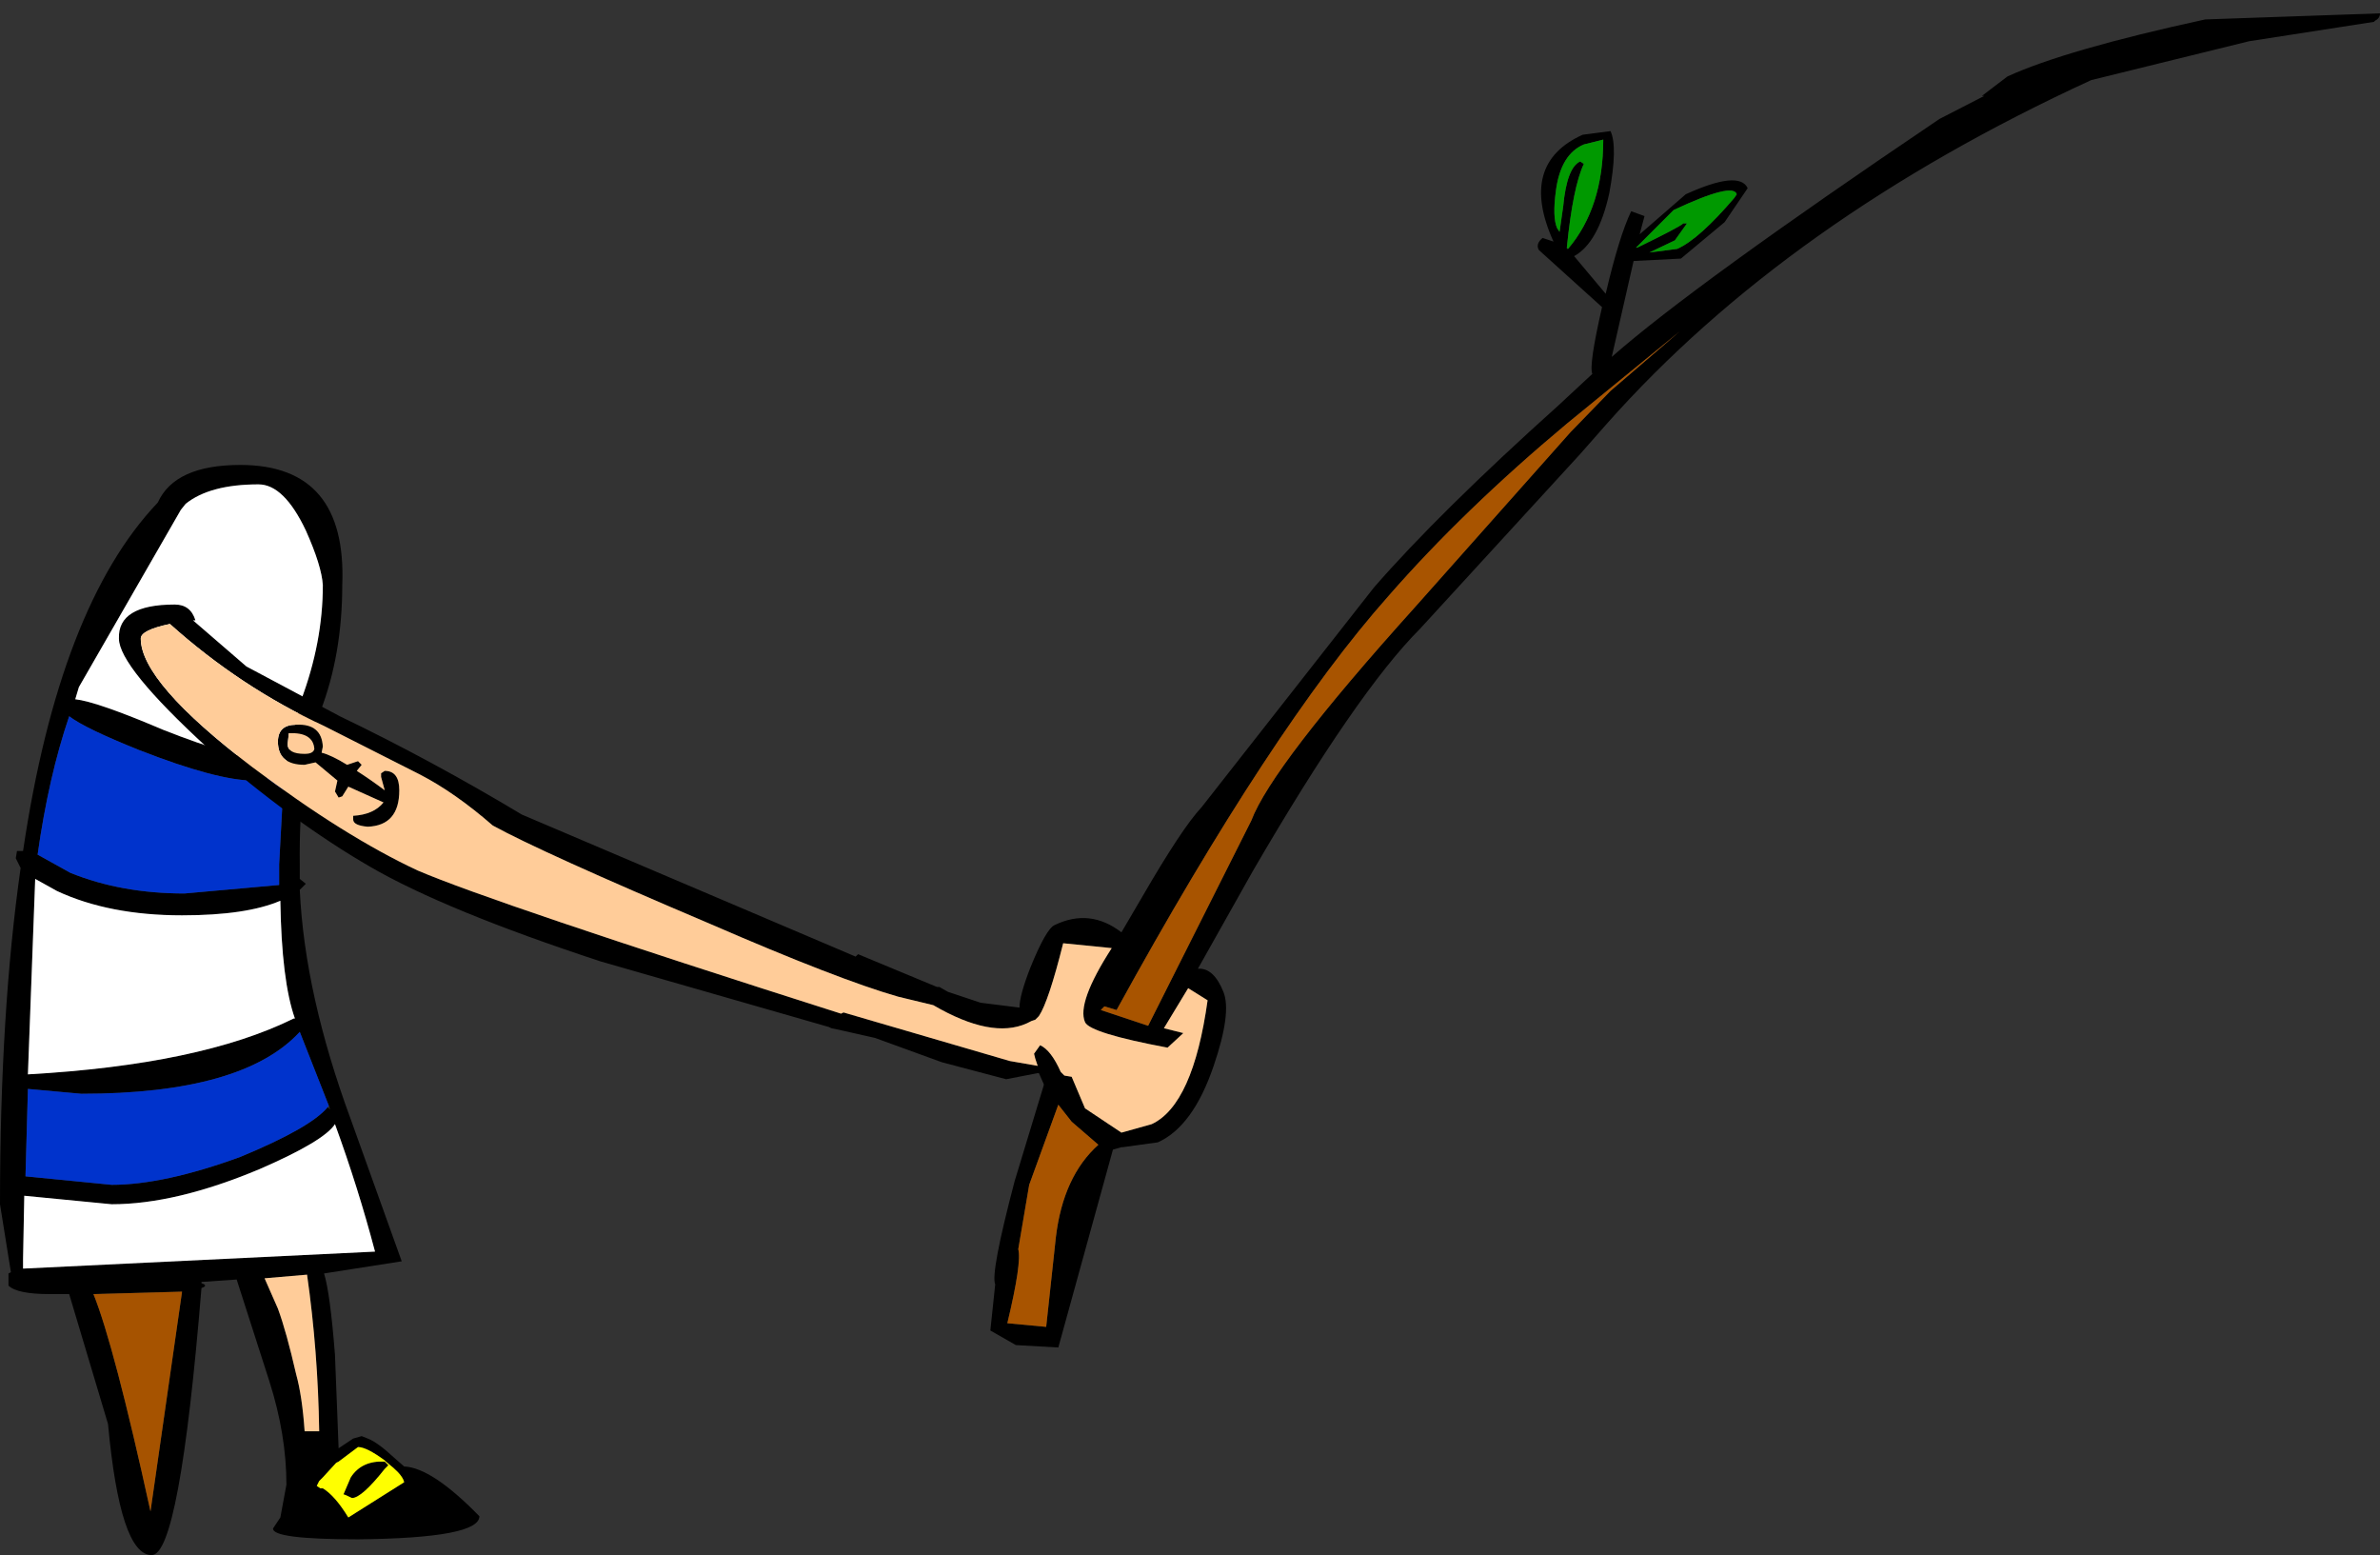
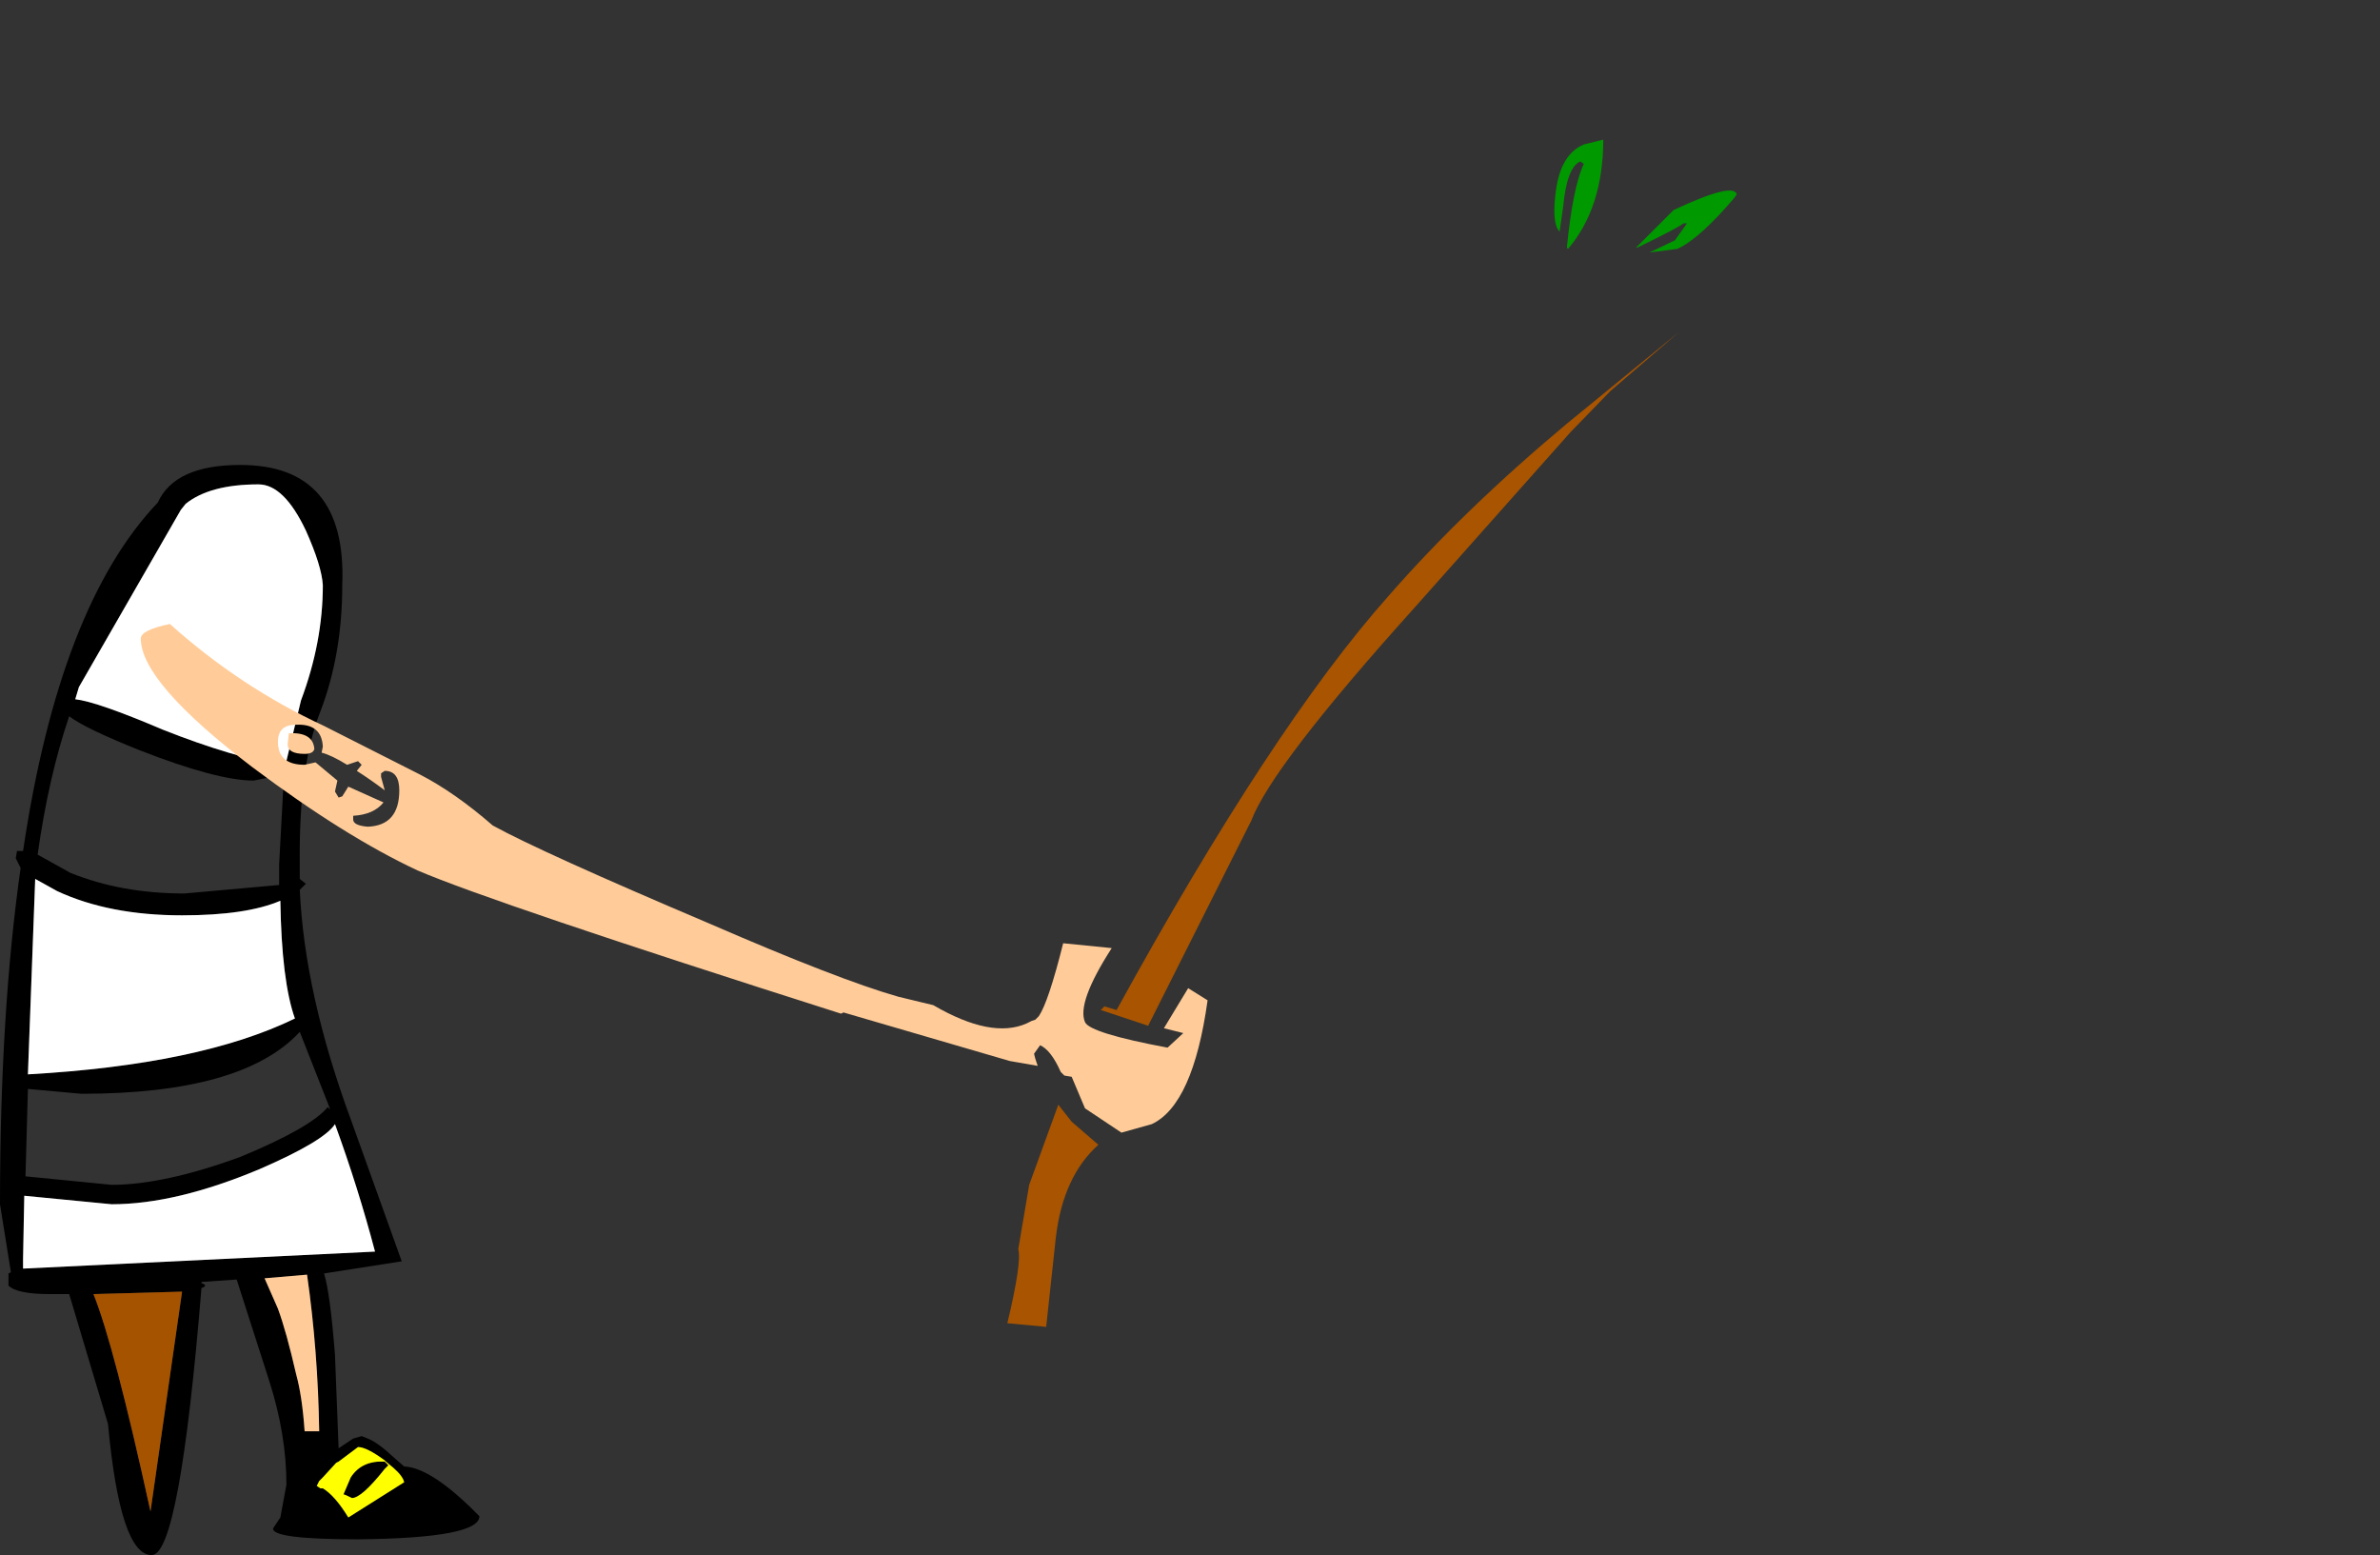
<svg xmlns="http://www.w3.org/2000/svg" height="64.05px" width="98.05px">
  <rect width="100%" height="100%" fill="#333333" stroke="none" />
  <g transform="matrix(1.0, 0.0, 0.0, 1.0, 19.0, 27.7)">
    <path d="M-9.1 -8.55 Q-4.7 -8.55 -4.9 -3.6 -4.9 -0.75 -5.8 1.6 -6.7 3.85 -6.65 7.95 L-6.65 8.5 -6.4 8.7 -6.65 8.95 Q-6.45 13.25 -4.55 18.4 L-2.45 24.25 -5.65 24.75 Q-5.4 25.55 -5.2 28.1 L-5.05 31.95 -4.45 31.55 -4.1 31.45 -3.85 31.55 Q-3.45 31.7 -2.75 32.35 L-2.35 32.7 Q-1.2 32.75 0.75 34.75 0.75 35.65 -4.25 35.7 -7.8 35.7 -7.75 35.25 L-7.45 34.8 -7.2 33.45 Q-7.2 31.4 -7.9 29.2 L-9.25 25.0 -10.7 25.1 -10.7 25.15 Q-10.4 25.25 -10.7 25.35 -11.6 36.35 -12.75 36.35 -14.05 36.35 -14.55 30.95 L-16.15 25.6 -16.95 25.6 Q-18.3 25.6 -18.65 25.25 L-18.65 24.75 -18.55 24.7 -19.0 21.9 Q-19.0 14.0 -18.15 8.05 L-18.35 7.65 -18.3 7.35 -18.05 7.35 Q-16.55 -2.75 -12.5 -7.0 -11.8 -8.55 -9.1 -8.55 M-11.35 -6.95 L-11.55 -6.7 -15.75 0.6 -15.9 1.1 Q-15.0 1.2 -12.3 2.35 -9.4 3.5 -7.25 3.85 L-6.6 1.15 Q-5.7 -1.25 -5.7 -3.6 -5.75 -4.4 -6.4 -5.85 -7.3 -7.75 -8.35 -7.75 -10.35 -7.75 -11.35 -6.95 M-8.55 4.45 Q-10.05 4.45 -13.25 3.2 -15.5 2.3 -16.15 1.8 -17.0 4.3 -17.45 7.5 L-16.1 8.25 Q-14.0 9.1 -11.4 9.1 L-7.5 8.75 -7.5 7.9 -7.3 4.2 -8.55 4.45 M-17.55 8.5 L-17.85 16.55 Q-10.75 16.15 -6.9 14.25 L-6.85 14.25 Q-7.4 12.7 -7.45 9.4 -8.85 10.0 -11.5 10.0 -14.5 10.0 -16.65 9.0 L-17.55 8.5 M-5.45 17.85 L-6.65 14.8 Q-9.0 17.35 -15.65 17.35 L-17.85 17.15 -17.95 20.75 -14.4 21.1 Q-12.25 21.1 -9.1 19.95 -6.2 18.75 -5.5 17.9 L-5.4 18.0 -5.45 17.85 M-18.05 24.55 L-3.55 23.85 Q-4.25 21.2 -5.2 18.6 -5.65 19.3 -8.3 20.45 -11.75 21.9 -14.4 21.9 L-18.0 21.55 -18.05 24.15 -18.05 24.55 M-8.1 24.95 L-7.55 26.2 Q-7.2 27.15 -6.8 28.9 -6.55 29.8 -6.45 31.25 L-5.85 31.25 Q-5.9 27.95 -6.35 24.8 L-8.1 24.95 M-5.15 32.55 L-5.7 33.15 -5.85 33.3 -5.95 33.5 -5.8 33.6 -5.7 33.6 Q-5.2 33.9 -4.65 34.8 L-2.35 33.35 Q-2.4 33.1 -2.8 32.75 L-3.1 32.5 -3.15 32.45 Q-3.9 31.9 -4.25 31.9 L-5.05 32.5 -5.15 32.55 M-4.55 33.15 Q-4.1 32.45 -3.15 32.5 L-3.0 32.65 -3.15 32.8 Q-4.1 34.0 -4.5 34.0 -4.8 33.85 -4.85 33.85 L-4.55 33.15 M-15.15 25.6 Q-14.3 27.7 -12.8 34.55 L-11.5 25.5 -15.15 25.6" fill="#000000" fill-rule="evenodd" stroke="none" />
-     <path d="M-11.35 -6.95 Q-10.35 -7.75 -8.35 -7.75 -7.3 -7.75 -6.4 -5.85 -5.75 -4.4 -5.7 -3.6 -5.7 -1.25 -6.6 1.15 L-7.25 3.85 Q-9.4 3.5 -12.3 2.35 -15.0 1.2 -15.9 1.1 L-15.75 0.6 -11.55 -6.7 -11.35 -6.95 M-17.55 8.5 L-16.65 9.0 Q-14.5 10.0 -11.5 10.0 -8.85 10.0 -7.45 9.4 -7.4 12.7 -6.85 14.25 L-6.9 14.25 Q-10.75 16.15 -17.85 16.55 L-17.55 8.5 M-18.05 24.55 L-18.05 24.15 -18.0 21.55 -14.4 21.9 Q-11.75 21.9 -8.3 20.45 -5.65 19.3 -5.2 18.6 -4.25 21.2 -3.55 23.85 L-18.05 24.55" fill="#ffffff" fill-rule="evenodd" stroke="none" />
-     <path d="M-8.55 4.45 L-7.3 4.2 -7.5 7.9 -7.5 8.75 -11.4 9.1 Q-14.0 9.1 -16.1 8.25 L-17.45 7.5 Q-17.0 4.3 -16.15 1.8 -15.5 2.3 -13.25 3.2 -10.05 4.45 -8.55 4.45 M-5.5 17.9 Q-6.2 18.75 -9.1 19.95 -12.25 21.1 -14.4 21.1 L-17.95 20.75 -17.85 17.15 -15.65 17.35 Q-9.0 17.35 -6.65 14.8 L-5.45 17.85 -5.5 17.9" fill="#0033cc" fill-rule="evenodd" stroke="none" />
+     <path d="M-11.35 -6.95 Q-10.35 -7.75 -8.35 -7.75 -7.3 -7.75 -6.4 -5.85 -5.75 -4.4 -5.7 -3.6 -5.7 -1.25 -6.6 1.15 L-7.25 3.85 Q-9.4 3.5 -12.3 2.35 -15.0 1.2 -15.9 1.1 L-15.75 0.6 -11.55 -6.7 -11.35 -6.95 M-17.55 8.5 L-16.65 9.0 Q-14.5 10.0 -11.5 10.0 -8.85 10.0 -7.45 9.4 -7.4 12.7 -6.85 14.25 Q-10.75 16.15 -17.85 16.55 L-17.55 8.5 M-18.05 24.55 L-18.05 24.15 -18.0 21.55 -14.4 21.9 Q-11.75 21.9 -8.3 20.45 -5.65 19.3 -5.2 18.6 -4.25 21.2 -3.55 23.85 L-18.05 24.55" fill="#ffffff" fill-rule="evenodd" stroke="none" />
    <path d="M-8.1 24.95 L-6.35 24.8 Q-5.9 27.95 -5.85 31.25 L-6.45 31.25 Q-6.55 29.8 -6.8 28.9 -7.2 27.15 -7.55 26.2 L-8.1 24.95" fill="#ffcc99" fill-rule="evenodd" stroke="none" />
    <path d="M-15.15 25.6 L-11.5 25.5 -12.8 34.55 Q-14.3 27.7 -15.15 25.6" fill="#a65300" fill-rule="evenodd" stroke="none" />
    <path d="M-4.55 33.15 L-4.85 33.85 Q-4.8 33.85 -4.5 34.0 -4.1 34.0 -3.15 32.8 L-3.0 32.65 -3.15 32.5 Q-4.1 32.45 -4.55 33.15 M-5.15 32.55 L-5.05 32.5 -4.25 31.9 Q-3.9 31.9 -3.15 32.45 L-3.1 32.5 -2.8 32.75 Q-2.4 33.1 -2.35 33.35 L-4.65 34.8 Q-5.2 33.9 -5.7 33.6 L-5.8 33.6 -5.95 33.5 -5.85 33.3 -5.7 33.15 -5.15 32.55" fill="#ffff00" fill-rule="evenodd" stroke="none" />
-     <path d="M73.65 -26.0 L67.15 -24.4 Q54.65 -18.65 47.2 -10.25 L46.1 -9.0 39.5 -1.8 Q36.9 0.8 32.6 8.2 L30.35 12.2 Q31.0 12.15 31.4 13.15 31.75 14.0 31.0 16.2 30.15 18.7 28.7 19.35 L27.25 19.55 27.2 19.55 26.85 19.65 24.6 27.8 22.85 27.7 21.8 27.1 22.0 25.2 Q21.8 24.75 22.8 20.95 L24.0 17.0 24.0 16.95 23.8 16.5 23.75 16.5 22.45 16.75 19.8 16.05 17.05 15.05 15.5 14.7 15.25 14.65 15.15 14.6 5.75 11.9 Q-0.65 9.8 -3.75 8.0 -6.95 6.15 -10.45 3.1 -14.1 -0.25 -14.1 -1.4 -14.15 -2.8 -11.8 -2.8 -11.15 -2.8 -10.95 -2.15 L-11.05 -2.15 -8.85 -0.25 -5.0 1.8 Q-1.25 3.6 2.5 5.85 L16.25 11.7 16.35 11.6 19.6 12.95 19.7 12.95 20.05 13.15 21.4 13.6 23.0 13.8 Q23.0 13.3 23.45 12.15 24.1 10.55 24.45 10.4 25.9 9.7 27.2 10.7 L28.05 9.25 Q29.7 6.4 30.5 5.55 L37.6 -3.5 Q40.3 -6.6 45.2 -11.0 L46.6 -12.3 Q46.45 -12.65 47.0 -15.05 L44.4 -17.4 Q44.25 -17.65 44.55 -17.9 L45.0 -17.75 Q43.55 -20.95 46.2 -22.15 L47.35 -22.3 Q47.65 -21.65 47.3 -19.75 46.85 -17.7 45.85 -17.15 L47.15 -15.6 Q47.7 -17.95 48.2 -19.0 L48.75 -18.8 48.55 -18.05 50.45 -19.7 Q52.65 -20.7 53.0 -19.95 L52.05 -18.55 50.25 -17.05 48.3 -16.95 47.4 -13.0 Q50.75 -15.95 60.9 -22.8 L62.65 -23.7 62.75 -23.75 62.65 -23.75 63.7 -24.55 Q66.1 -25.65 71.85 -26.9 L79.05 -27.15 Q79.05 -26.95 78.85 -26.85 L78.8 -26.8 73.65 -26.0 M52.55 -19.7 Q52.4 -20.2 49.95 -19.05 L48.4 -17.5 48.45 -17.5 Q50.2 -18.35 50.35 -18.5 L50.5 -18.5 50.0 -17.8 48.95 -17.3 50.1 -17.45 Q51.0 -17.85 52.45 -19.55 L52.55 -19.7 M45.6 -17.45 Q47.05 -19.15 47.05 -21.95 L46.25 -21.75 Q45.3 -21.35 45.1 -19.85 44.95 -18.75 45.15 -18.3 L45.25 -18.15 45.4 -19.2 Q45.55 -20.8 46.1 -21.05 L46.25 -20.95 Q45.8 -20.0 45.55 -17.5 L45.55 -17.45 45.6 -17.45 M47.35 -11.6 L50.2 -14.05 45.55 -10.25 Q41.3 -6.7 38.2 -3.15 33.4 2.25 27.0 13.9 L26.5 13.75 26.35 13.9 28.3 14.55 32.55 6.1 Q33.4 3.85 39.3 -2.7 L45.7 -9.9 47.35 -11.6 M24.8 11.15 Q24.2 13.55 23.8 14.15 L23.65 14.3 23.5 14.35 23.3 14.45 Q21.85 15.1 19.45 13.7 L18.0 13.35 Q15.55 12.65 10.25 10.35 3.3 7.4 1.3 6.3 -0.25 4.95 -1.7 4.2 L-5.65 2.2 Q-9.1 0.6 -12.0 -2.0 -13.2 -1.75 -13.2 -1.4 -13.2 0.4 -8.6 3.9 -4.8 6.75 -1.8 8.15 1.35 9.5 15.65 14.05 L15.75 14.0 22.6 16.0 23.75 16.2 23.65 15.9 23.6 15.7 23.85 15.35 Q24.3 15.55 24.7 16.45 L24.75 16.5 24.85 16.6 25.15 16.65 25.7 17.95 27.2 18.95 28.45 18.6 Q30.15 17.8 30.75 13.5 L29.95 13.0 28.95 14.65 29.75 14.85 29.1 15.45 Q25.9 14.85 25.7 14.4 25.35 13.6 26.8 11.35 L24.8 11.15 M24.6 17.8 L23.4 21.1 22.95 23.75 Q23.1 24.3 22.5 26.8 L24.1 26.95 24.5 23.25 Q24.8 20.75 26.25 19.45 L25.15 18.5 24.6 17.8 M-3.15 4.05 Q-2.55 4.05 -2.55 4.85 -2.55 6.3 -3.85 6.35 -4.45 6.3 -4.45 6.05 L-4.45 5.9 Q-3.6 5.85 -3.2 5.35 L-4.65 4.7 -4.9 5.1 -5.05 5.15 -5.2 4.9 -5.1 4.45 -6.0 3.7 -6.45 3.8 Q-7.55 3.8 -7.55 2.85 -7.55 2.15 -6.8 2.15 -5.75 2.1 -5.7 3.05 L-5.75 3.3 Q-5.35 3.4 -4.7 3.8 L-4.25 3.65 -4.1 3.8 -4.3 4.05 Q-3.75 4.4 -3.15 4.85 L-3.3 4.3 -3.3 4.15 -3.15 4.05 M-7.15 2.95 Q-7.15 3.35 -6.45 3.35 -6.1 3.35 -6.05 3.15 -6.1 2.45 -7.1 2.5 L-7.15 2.95" fill="#000000" fill-rule="evenodd" stroke="none" />
    <path d="M45.55 -17.5 Q45.8 -20.0 46.25 -20.95 L46.1 -21.05 Q45.55 -20.8 45.4 -19.2 L45.25 -18.15 45.15 -18.3 Q44.95 -18.75 45.1 -19.85 45.3 -21.35 46.25 -21.75 L47.05 -21.95 Q47.05 -19.15 45.6 -17.45 L45.55 -17.5 M52.55 -19.7 L52.45 -19.55 Q51.0 -17.85 50.1 -17.45 L48.95 -17.3 50.0 -17.8 50.5 -18.5 50.35 -18.5 Q50.2 -18.35 48.45 -17.5 L48.4 -17.5 49.95 -19.05 Q52.4 -20.2 52.55 -19.7" fill="#009900" fill-rule="evenodd" stroke="none" />
    <path d="M47.35 -11.6 L45.7 -9.9 39.3 -2.7 Q33.4 3.85 32.55 6.1 L28.3 14.55 26.35 13.9 26.5 13.75 27.0 13.9 Q33.4 2.25 38.2 -3.15 41.3 -6.7 45.55 -10.25 L50.2 -14.05 47.35 -11.6 M24.6 17.8 L25.15 18.5 26.25 19.45 Q24.8 20.75 24.5 23.25 L24.1 26.95 22.5 26.8 Q23.1 24.3 22.95 23.75 L23.4 21.1 24.6 17.8" fill="#a85400" fill-rule="evenodd" stroke="none" />
    <path d="M24.8 11.15 L26.8 11.35 Q25.35 13.6 25.7 14.4 25.9 14.85 29.1 15.45 L29.75 14.85 28.95 14.65 29.95 13.0 30.75 13.5 Q30.15 17.8 28.45 18.6 L27.2 18.95 25.7 17.95 25.15 16.65 24.85 16.6 24.75 16.5 24.7 16.45 Q24.3 15.55 23.85 15.35 L23.6 15.7 23.65 15.9 23.75 16.2 22.6 16.0 15.75 14.0 15.65 14.05 Q1.35 9.5 -1.8 8.15 -4.8 6.75 -8.6 3.9 -13.2 0.4 -13.2 -1.4 -13.2 -1.75 -12.0 -2.0 -9.1 0.6 -5.65 2.2 L-1.7 4.2 Q-0.25 4.95 1.3 6.3 3.3 7.4 10.25 10.35 15.55 12.65 18.0 13.35 L19.45 13.7 Q21.85 15.1 23.3 14.45 L23.5 14.35 23.65 14.3 23.8 14.15 Q24.2 13.55 24.8 11.15 M-7.15 2.95 L-7.1 2.5 Q-6.1 2.45 -6.05 3.15 -6.1 3.35 -6.45 3.35 -7.15 3.35 -7.15 2.95 M-3.15 4.05 L-3.3 4.15 -3.3 4.3 -3.15 4.85 Q-3.75 4.4 -4.3 4.05 L-4.1 3.8 -4.25 3.65 -4.7 3.8 Q-5.35 3.4 -5.75 3.3 L-5.7 3.05 Q-5.75 2.1 -6.8 2.15 -7.55 2.15 -7.55 2.85 -7.55 3.8 -6.45 3.8 L-6.0 3.7 -5.1 4.45 -5.2 4.9 -5.05 5.15 -4.9 5.1 -4.65 4.7 -3.2 5.35 Q-3.6 5.85 -4.45 5.9 L-4.45 6.05 Q-4.45 6.3 -3.85 6.35 -2.55 6.3 -2.55 4.85 -2.55 4.05 -3.15 4.05" fill="#ffcc99" fill-rule="evenodd" stroke="none" />
  </g>
</svg>